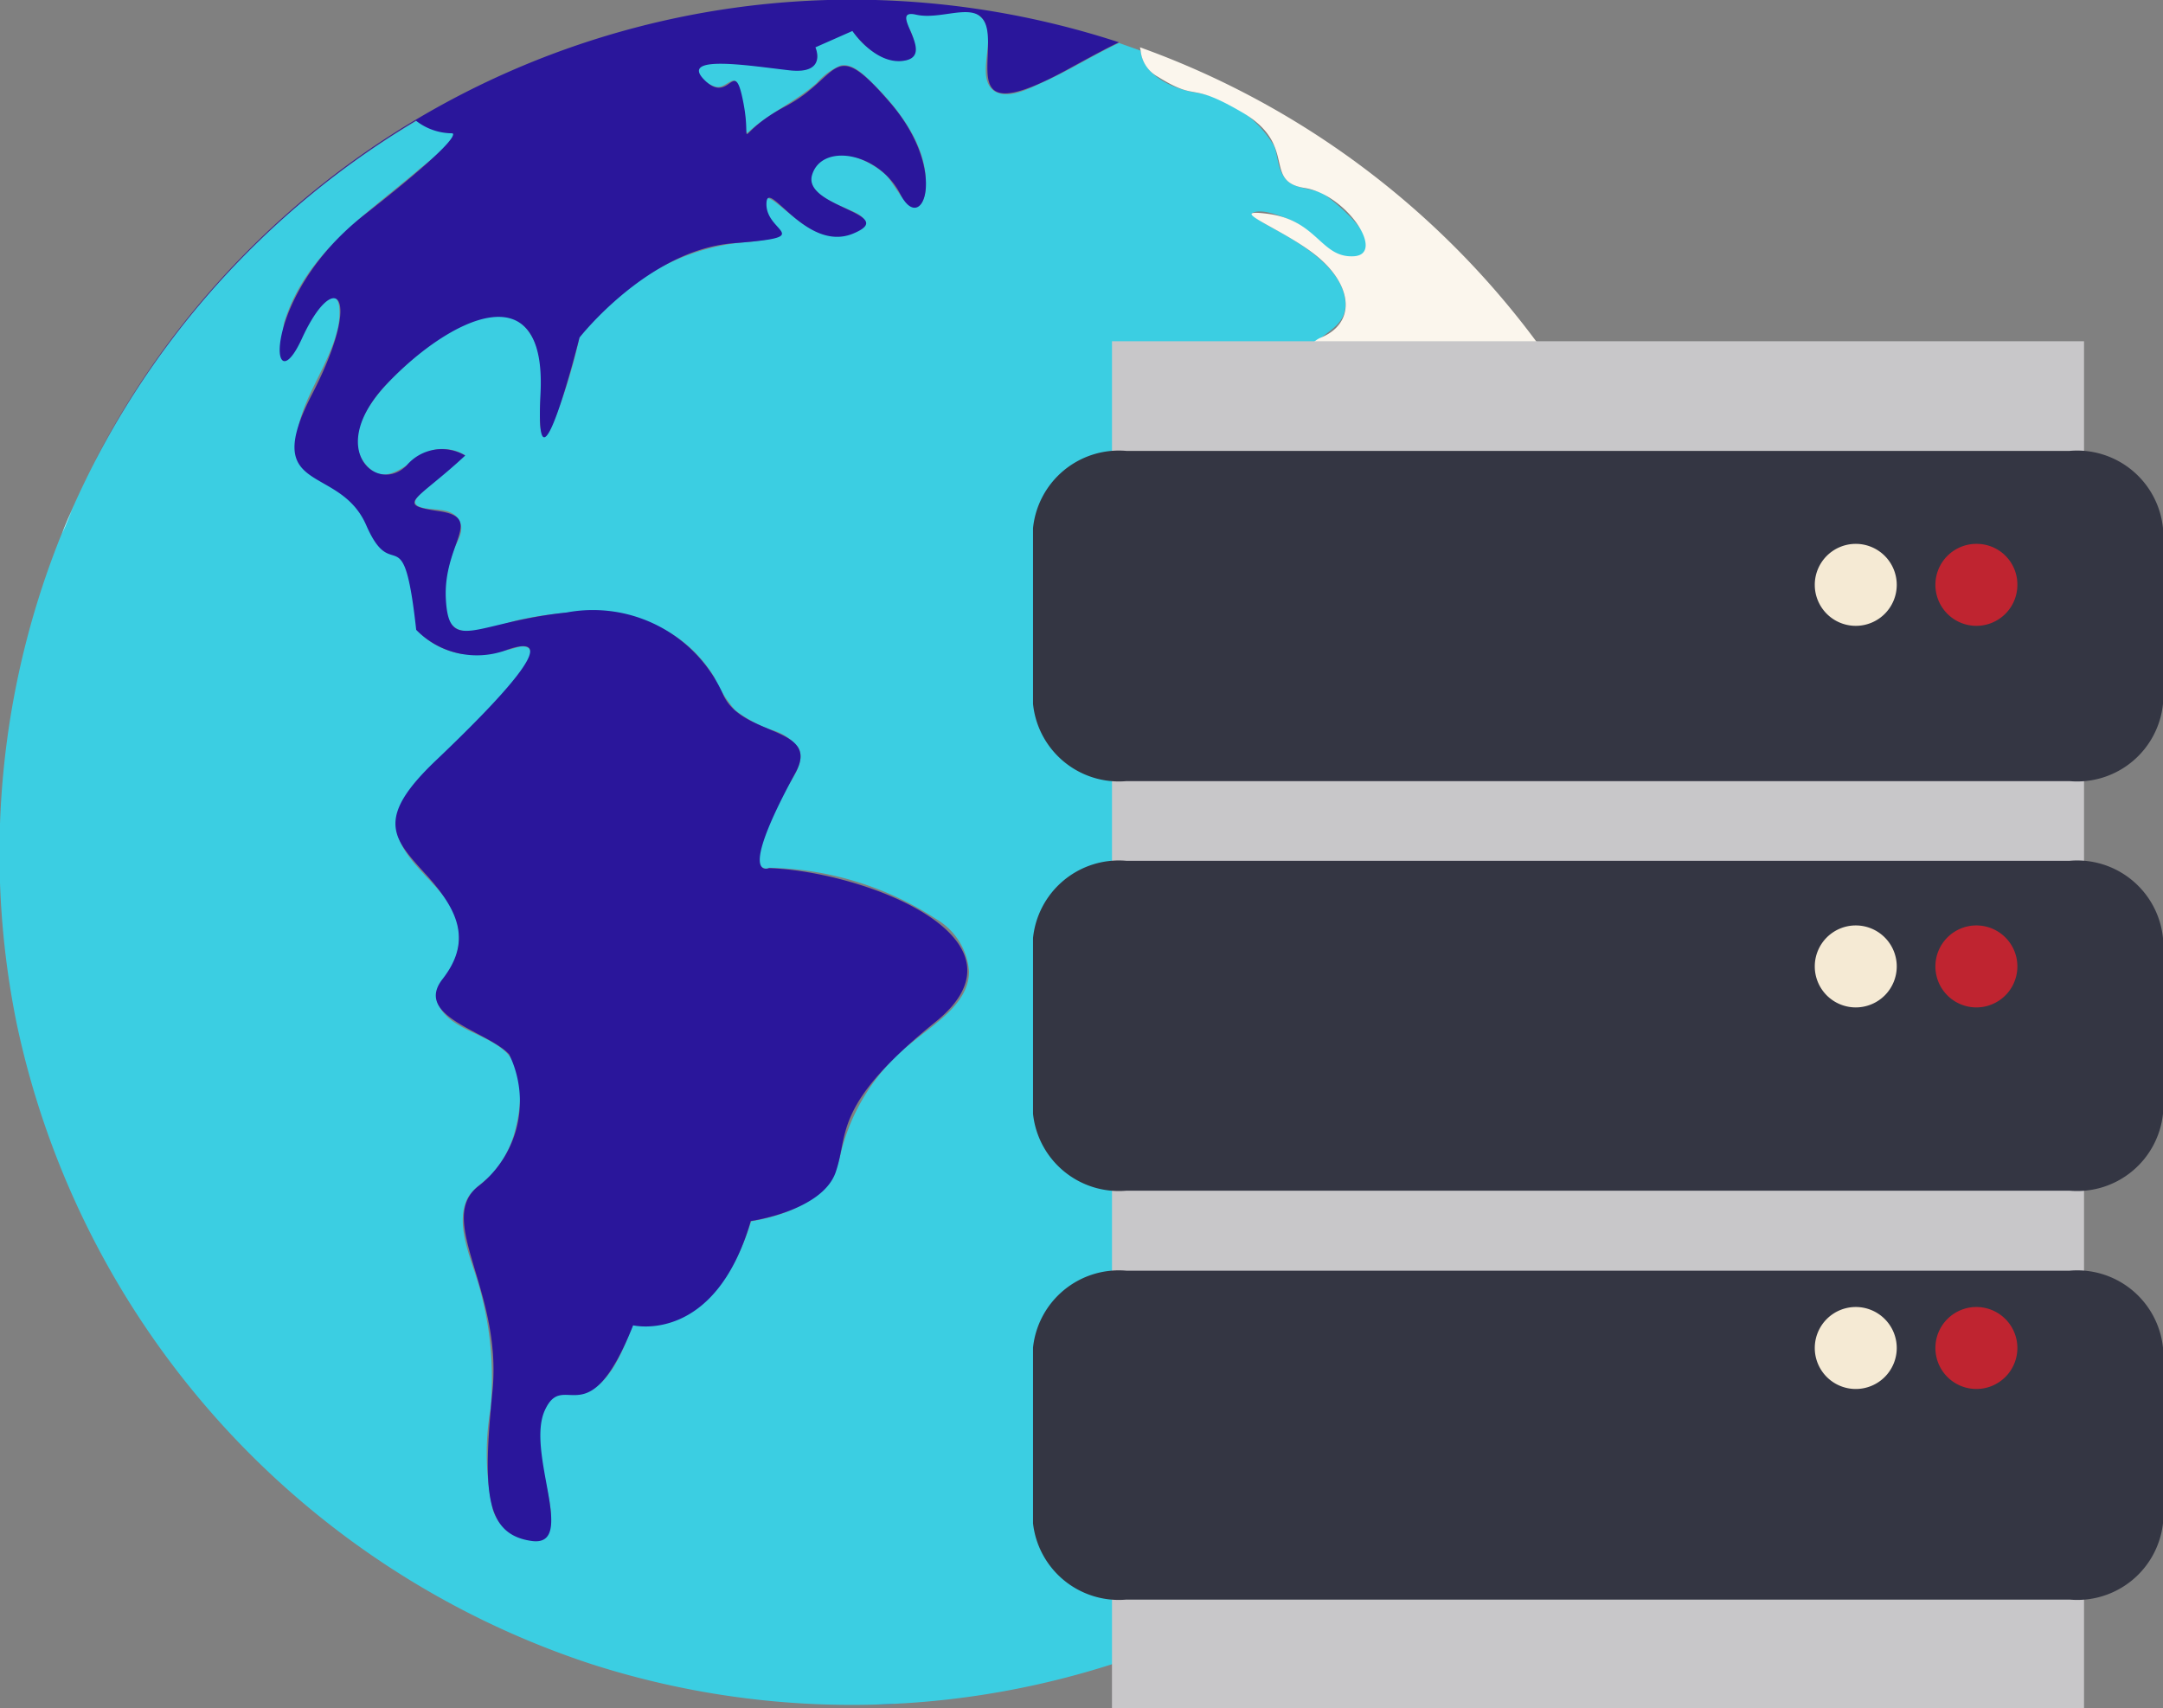
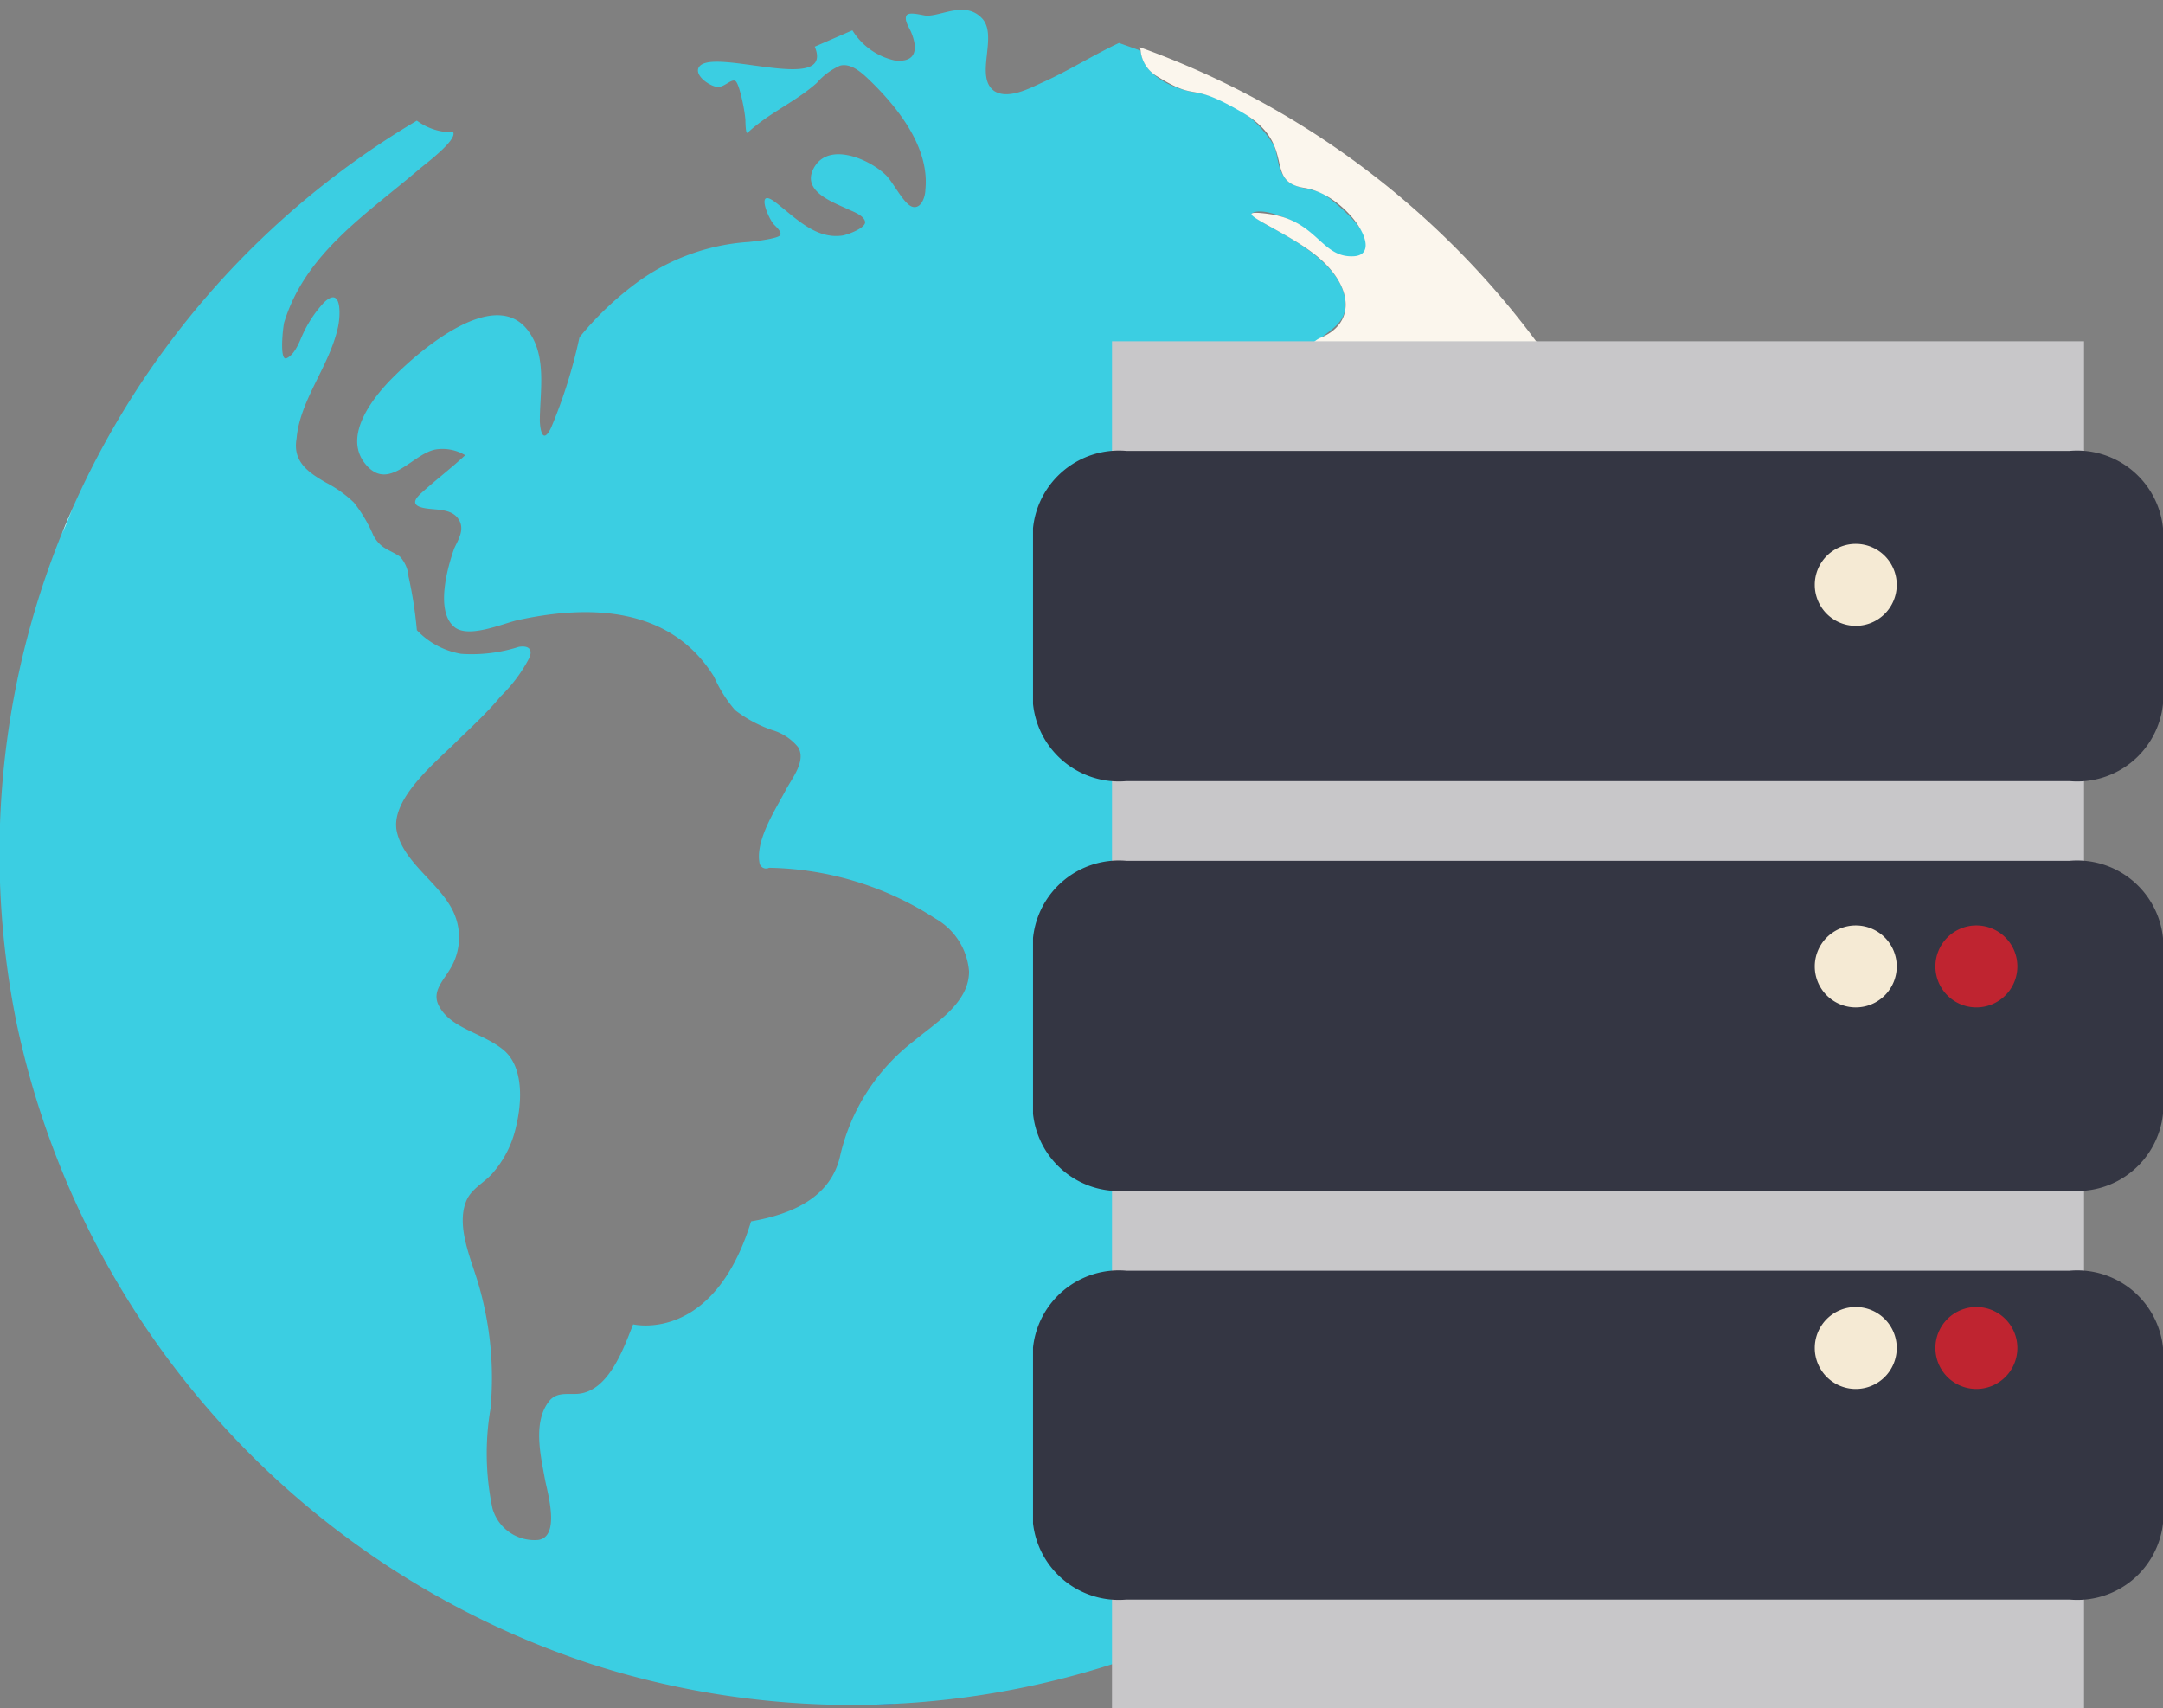
<svg xmlns="http://www.w3.org/2000/svg" viewBox="0 0 64.91 51.26">
  <rect x="0" y="0" width="64.91" height="51.26" fill="#808080" stroke="none" />
  <defs>
    <style>.cls-1{fill:#2a169b;}.cls-2{fill:#2494c6;}.cls-3{fill:#3bcee2;}.cls-4{fill:#fff;}.cls-5{fill:#fbf6ed;}.cls-6{fill:#d0c7ab;}.cls-7{fill:#c8c7c9;}.cls-8{fill:#343643;}.cls-9{fill:#f5ead4;}.cls-10{fill:#bf2430;}</style>
  </defs>
  <title>Asset 9 -    </title>
  <g id="Layer_2" data-name="Layer 2">
    <g id="Layer_1-2" data-name="Layer 1">
      <path class="cls-1" d="M27.1,51.11c-.5,0-1,0-1.51,0C26.1,51.16,26.6,51.14,27.1,51.11Z" />
      <path class="cls-2" d="M45.84,41.17c-.23.41-.07.27,1.22-1.72-.32.49-.66,1-1,1.44Z" />
      <path class="cls-3" d="M47.76,14.57c-.59-.2-1.22-.12-1.81-.29-.35-.1-.34-.31-.34-.62s-.33-.63-.68-.77a2.54,2.54,0,0,1-1.25-1.06c-.2-.34-1-1.49-1.35-.7s-.69,1.43-1.68,1.39a1.61,1.61,0,0,1-1.45-1.59c0-.95,1.28-.9,1.17-1.91S39,7.28,38.11,6.8c0,0-.62-.34-.54-.4.29-.18,1,.13,1.28.26.53.27,1.28,1.4,2,1S40,6,39.71,5.82s-.87-.13-1.13-.45-.22-.7-.35-1a3.38,3.38,0,0,0-2.39-1.6c-.65-.11-1.54-.51-1.61-1.25l-.65-.23c-.79.37-1.52.84-2.31,1.19-.35.16-1,.51-1.42.26-.63-.42.12-1.66-.38-2.19S28.27.48,27.81.47c-.11,0-.54-.14-.61,0s.09.37.14.49c.21.5.17.94-.51.85a2,2,0,0,1-1.25-.9l-1.13.49c.63,1.51-3.29-.09-3.5.67-.06.25.41.55.61.54s.41-.27.52-.17.27.85.29,1.17c0,0,0,.45.07.37.63-.59,1.43-.92,2.07-1.49a2,2,0,0,1,.7-.52c.35-.09.69.25.92.47.83.81,1.77,2,1.64,3.25,0,.19-.11.57-.37.52s-.57-.7-.8-.94c-.5-.5-1.82-1.08-2.22-.14-.26.64.65.95,1.07,1.15.15.07.47.18.51.37s-.54.4-.69.42c-.81.11-1.41-.55-2-1s-.24.44-.05.66c.05.06.26.23.19.33s-.74.18-.93.2a6.39,6.39,0,0,0-3.27,1.15A9.51,9.51,0,0,0,17.49,10l-.1.12a15.21,15.21,0,0,1-.85,2.71c-.22.46-.32.19-.34-.19,0-.88.22-1.94-.34-2.7-1-1.38-3.26.58-4,1.32-.61.59-1.61,1.8-.89,2.67s1.44-.38,2.16-.45a1.32,1.32,0,0,1,.83.18c-.42.39-.88.74-1.3,1.12-.2.18-.33.36,0,.45s.84,0,1.08.32,0,.66-.11.91c-.2.56-.57,1.87,0,2.35.42.36,1.46-.1,1.9-.2,2.19-.48,4.6-.4,5.9,1.7a4,4,0,0,0,.63,1,3.9,3.9,0,0,0,1.12.6,1.57,1.57,0,0,1,.77.51c.25.41-.18.93-.36,1.27-.29.56-.92,1.5-.8,2.19a.2.2,0,0,0,.29.16,9.46,9.46,0,0,1,5,1.53,2,2,0,0,1,1,1.58c0,.95-1,1.54-1.67,2.1a6.05,6.05,0,0,0-2.19,3.4c-.27,1.29-1.47,1.79-2.68,2C21.41,40.33,19,39.74,19,39.74c-.27.68-.68,1.86-1.5,2.06-.34.09-.73-.08-1,.22-.52.62-.28,1.64-.15,2.35.07.39.48,1.73-.19,1.84a1.31,1.31,0,0,1-1.38-.94,8,8,0,0,1-.06-3,10,10,0,0,0-.36-3.73c-.21-.73-.67-1.71-.38-2.47.14-.38.51-.55.78-.84a3.14,3.14,0,0,0,.73-1.44c.17-.7.24-1.79-.4-2.3s-1.57-.63-1.92-1.31c-.22-.42.13-.75.33-1.09a1.81,1.81,0,0,0,.09-1.76c-.41-.84-1.47-1.44-1.68-2.37s1.06-2,1.7-2.62c.48-.47,1-.94,1.41-1.44a4.51,4.51,0,0,0,.87-1.17c.11-.28-.07-.36-.32-.32a4.63,4.63,0,0,1-1.73.21,2.38,2.38,0,0,1-1.33-.71,12.53,12.53,0,0,0-.25-1.61A1,1,0,0,0,12,16.7c-.33-.22-.56-.22-.79-.62a4.32,4.32,0,0,0-.59-1,3.57,3.57,0,0,0-.84-.6c-.54-.31-1-.63-.88-1.32C9,12,9.88,11,10.14,9.83c.08-.34.13-1.29-.43-.74a3.64,3.64,0,0,0-.65,1c-.09.21-.23.56-.46.66s-.1-1-.07-1.08C9.17,7.59,11,6.43,12.6,5.06c.14-.12,1.12-.85,1-1.09a1.77,1.77,0,0,1-1.09-.35,25.56,25.56,0,0,0-12,27.14A25.88,25.88,0,0,0,17.73,49.93a25.57,25.57,0,0,0,28.11-8.76c.27-.51,1.12-1.84,1.22-1.72-.29-.32-.57-.63-1-.41a4,4,0,0,0-1,.85c-.85.92-1.61,1.91-2.51,2.77-.44.42-.92.81-1.34,1.26a5.56,5.56,0,0,1-.86.89c-.63.45-1.09-1.21-1.16-1.57a2.62,2.62,0,0,1,1.06-2.4c.46-.41,1.61-1,1.67-1.65s-.78-1.38-.51-2.1c.16-.43.71-.57,1-.89a2.86,2.86,0,0,0,.62-1.33,3.63,3.63,0,0,1,.31-1.08c.18-.3.52-.5.72-.8a2.17,2.17,0,0,0,.16-2.54c-.23-.25-.72-.4-.82-.75s.21-.47.39-.6c.54-.44,1.21-.91,1-1.71s-.8.12-1.18.09-.37-1.12-.45-1.48-1.42.17-1.62.22c-.8.23-2,.61-2.68-.06a6.3,6.3,0,0,1-1-2.25A14.85,14.85,0,0,0,36.2,21.5c-.44-.65.57-.45,1-.6.75-.29.87-1.19.88-1.9s-.1-1.28-.14-1.92A2.4,2.4,0,0,1,38,15.89c.26-.51,1-.33,1.45-.52s.35-.51.39-.84c.07-.5.4-.59.84-.7A12.25,12.25,0,0,1,43.31,13a.67.67,0,0,1,.71.52c.06.24,0,.79.15,1s.31.06.41.11a4.41,4.41,0,0,1,1.24,1.27c.12.15.35.57.58.59s.47-.31.62-.4c.41-.26,1-.38,1.3-.8S48.06,14.67,47.76,14.57Z" />
      <path class="cls-2" d="M45.84,41.17l.21-.28c.35-.47.69-1,1-1.44C47,39.33,46.11,40.66,45.84,41.17Z" />
      <path class="cls-4" d="M2.71,14.13c-.15.29-.29.58-.42.88C2.42,14.71,2.56,14.42,2.71,14.13Z" />
      <path class="cls-4" d="M2.76,14l0,.09Z" />
      <path class="cls-4" d="M2.29,15l-.06.14Z" />
      <path class="cls-4" d="M1.79,16.17c-.13.34-.26.68-.38,1C1.53,16.85,1.66,16.51,1.79,16.17Z" />
      <path class="cls-4" d="M2.23,15.15c-.13.28-.26.57-.37.87C2,15.72,2.1,15.43,2.23,15.15Z" />
-       <path class="cls-1" d="M2.76,14A25.68,25.68,0,0,1,12.48,3.62,1.77,1.77,0,0,0,13.57,4s.49,0-2.64,2.45-2.85,5.85-1.87,3.71,1.87-1.36.3,1.68.82,2.06,1.63,3.92,1.11-.39,1.5,3.14a2.55,2.55,0,0,0,2.75.59c1.76-.59-.3,1.56-2.16,3.33s-1.27,2.35-.29,3.43,1.37,2,.49,3.13,1.37,1.57,2,2.26a3.23,3.23,0,0,1-.88,3.92c-1.38,1,.68,3.13.38,6.17s-.22,4.31,1.17,4.51-.18-2.65.4-3.92,1.28.88,2.65-2.55c0,0,2.45.59,3.53-3.13,0,0,2.15-.3,2.55-1.47s-.1-2,3-4.51-2.15-4.51-5-4.61c0,0-1,.43.78-2.84.8-1.43-1.57-1.08-2.15-2.35A4.28,4.28,0,0,0,17,18.38c-2.74.29-3.53,1.27-3.62-.4s1.17-2.44-.2-2.64-.69-.3.78-1.67a1.38,1.38,0,0,0-1.76.3c-.88.88-2.45-.49-.59-2.45s4.8-3.44,4.61.29,1.17-1.68,1.17-1.68S19.45,7.5,22,7.3,23,7,23,6.13s1.17,1.47,2.6.88-1.52-.79-1.23-1.76,2-.69,2.65.58,1.47-.68-.3-2.74-1.47-.79-3.13.09-1,1.38-1.28-.09-.39.09-1.17-.69,1.4-.42,2.55-.29.78-.69.78-.69L25.58.93s.73,1.08,1.61.88-.58-1.57.3-1.37,2.05-.59,2.15.59S29,3.78,32.19,2c.66-.36,1.09-.59,1.39-.73a25.83,25.83,0,0,0-8-1.28A25.56,25.56,0,0,0,2.76,14Z" />
      <path class="cls-4" d="M1.86,16a1,1,0,0,0-.07.15A1,1,0,0,1,1.86,16Z" />
      <path class="cls-5" d="M34.23,1.52a1,1,0,0,0,.51.78c1.27.79.88.1,2.55,1.08s.59,2.06,1.86,2.26,2.45,2,1.47,2.05-1.08-1.07-2.55-1.27.59.49,1.57,1.37,1,1.93,0,2.34S39.39,12.79,41,12.5s1-2,1.89-1.57.59,1.37,2.06,2-.2,1.37,1.57,1.47,2.65.78,1.08,1.47-.78,1.27-2.16-.4-1.23-.06-1.37-1.66-2.35-.1-3.53.1-.19,1.37-1.27,1.56-1.57-.09-1.28,2.46S37.58,21,36.4,21s1,1.37,1.57,3.14.69,2.84,3.24,2.16,1.76-.69,2.06.68,1.37-.78,1.56.59-2.44,1.67-1,2.55.4,2.94-.29,3.43-.2,2.25-1.66,3,.68,2.15-.2,3-3.24,2-2.35,4.11.88.88,2.74-.69,3.43-4.21,4.32-4.11c.31,0,.46.28.65.49a25.73,25.73,0,0,1-11.93,9.86,25.57,25.57,0,0,0-.9-47.79Z" />
      <path class="cls-4" d="M33.8,1.36l.43.16h0Z" />
      <path class="cls-6" d="M38.65,47.56l-.19.1h0Z" />
      <path class="cls-6" d="M44.63,42.62l-.06.07h0Z" />
      <path class="cls-6" d="M44.54,42.71h0c-.36.39-.73.78-1.11,1.15C43.81,43.5,44.18,43.11,44.54,42.71Z" />
      <path class="cls-6" d="M36.34,48.76c-.4.19-.8.38-1.21.55.41-.17.81-.36,1.21-.55Z" />
      <path class="cls-6" d="M38.34,47.73h0c-.41.24-.83.48-1.26.69C37.5,48.21,37.92,48,38.34,47.73Z" />
      <rect class="cls-7" x="33.37" y="10.24" width="29.17" height="41.02" />
      <path class="cls-8" d="M62.11,23.44H33.8A2.59,2.59,0,0,1,31,21.12V15.85a2.59,2.59,0,0,1,2.8-2.32H62.11a2.59,2.59,0,0,1,2.8,2.32v5.27A2.59,2.59,0,0,1,62.11,23.44Z" />
      <path class="cls-8" d="M62.11,35.73H33.8A2.59,2.59,0,0,1,31,33.42V28.15a2.59,2.59,0,0,1,2.8-2.32H62.11a2.59,2.59,0,0,1,2.8,2.32v5.27A2.59,2.59,0,0,1,62.11,35.73Z" />
      <path class="cls-8" d="M62.11,48H33.8A2.59,2.59,0,0,1,31,45.71V40.44a2.59,2.59,0,0,1,2.8-2.31H62.11a2.59,2.59,0,0,1,2.8,2.31v5.27A2.59,2.59,0,0,1,62.11,48Z" />
      <path class="cls-9" d="M56.92,17.55a1.23,1.23,0,1,1-1.23-1.23A1.23,1.23,0,0,1,56.92,17.55Z" />
-       <path class="cls-10" d="M60.54,17.55a1.23,1.23,0,1,1-1.22-1.23A1.22,1.22,0,0,1,60.54,17.55Z" />
      <path class="cls-9" d="M56.92,29a1.23,1.23,0,1,1-1.23-1.23A1.23,1.23,0,0,1,56.92,29Z" />
      <path class="cls-10" d="M60.54,29a1.23,1.23,0,1,1-1.22-1.23A1.23,1.23,0,0,1,60.54,29Z" />
      <path class="cls-9" d="M56.92,40.45a1.23,1.23,0,1,1-1.23-1.23A1.23,1.23,0,0,1,56.92,40.45Z" />
      <path class="cls-10" d="M60.54,40.45a1.23,1.23,0,1,1-1.22-1.23A1.23,1.23,0,0,1,60.54,40.45Z" />
    </g>
  </g>
</svg>